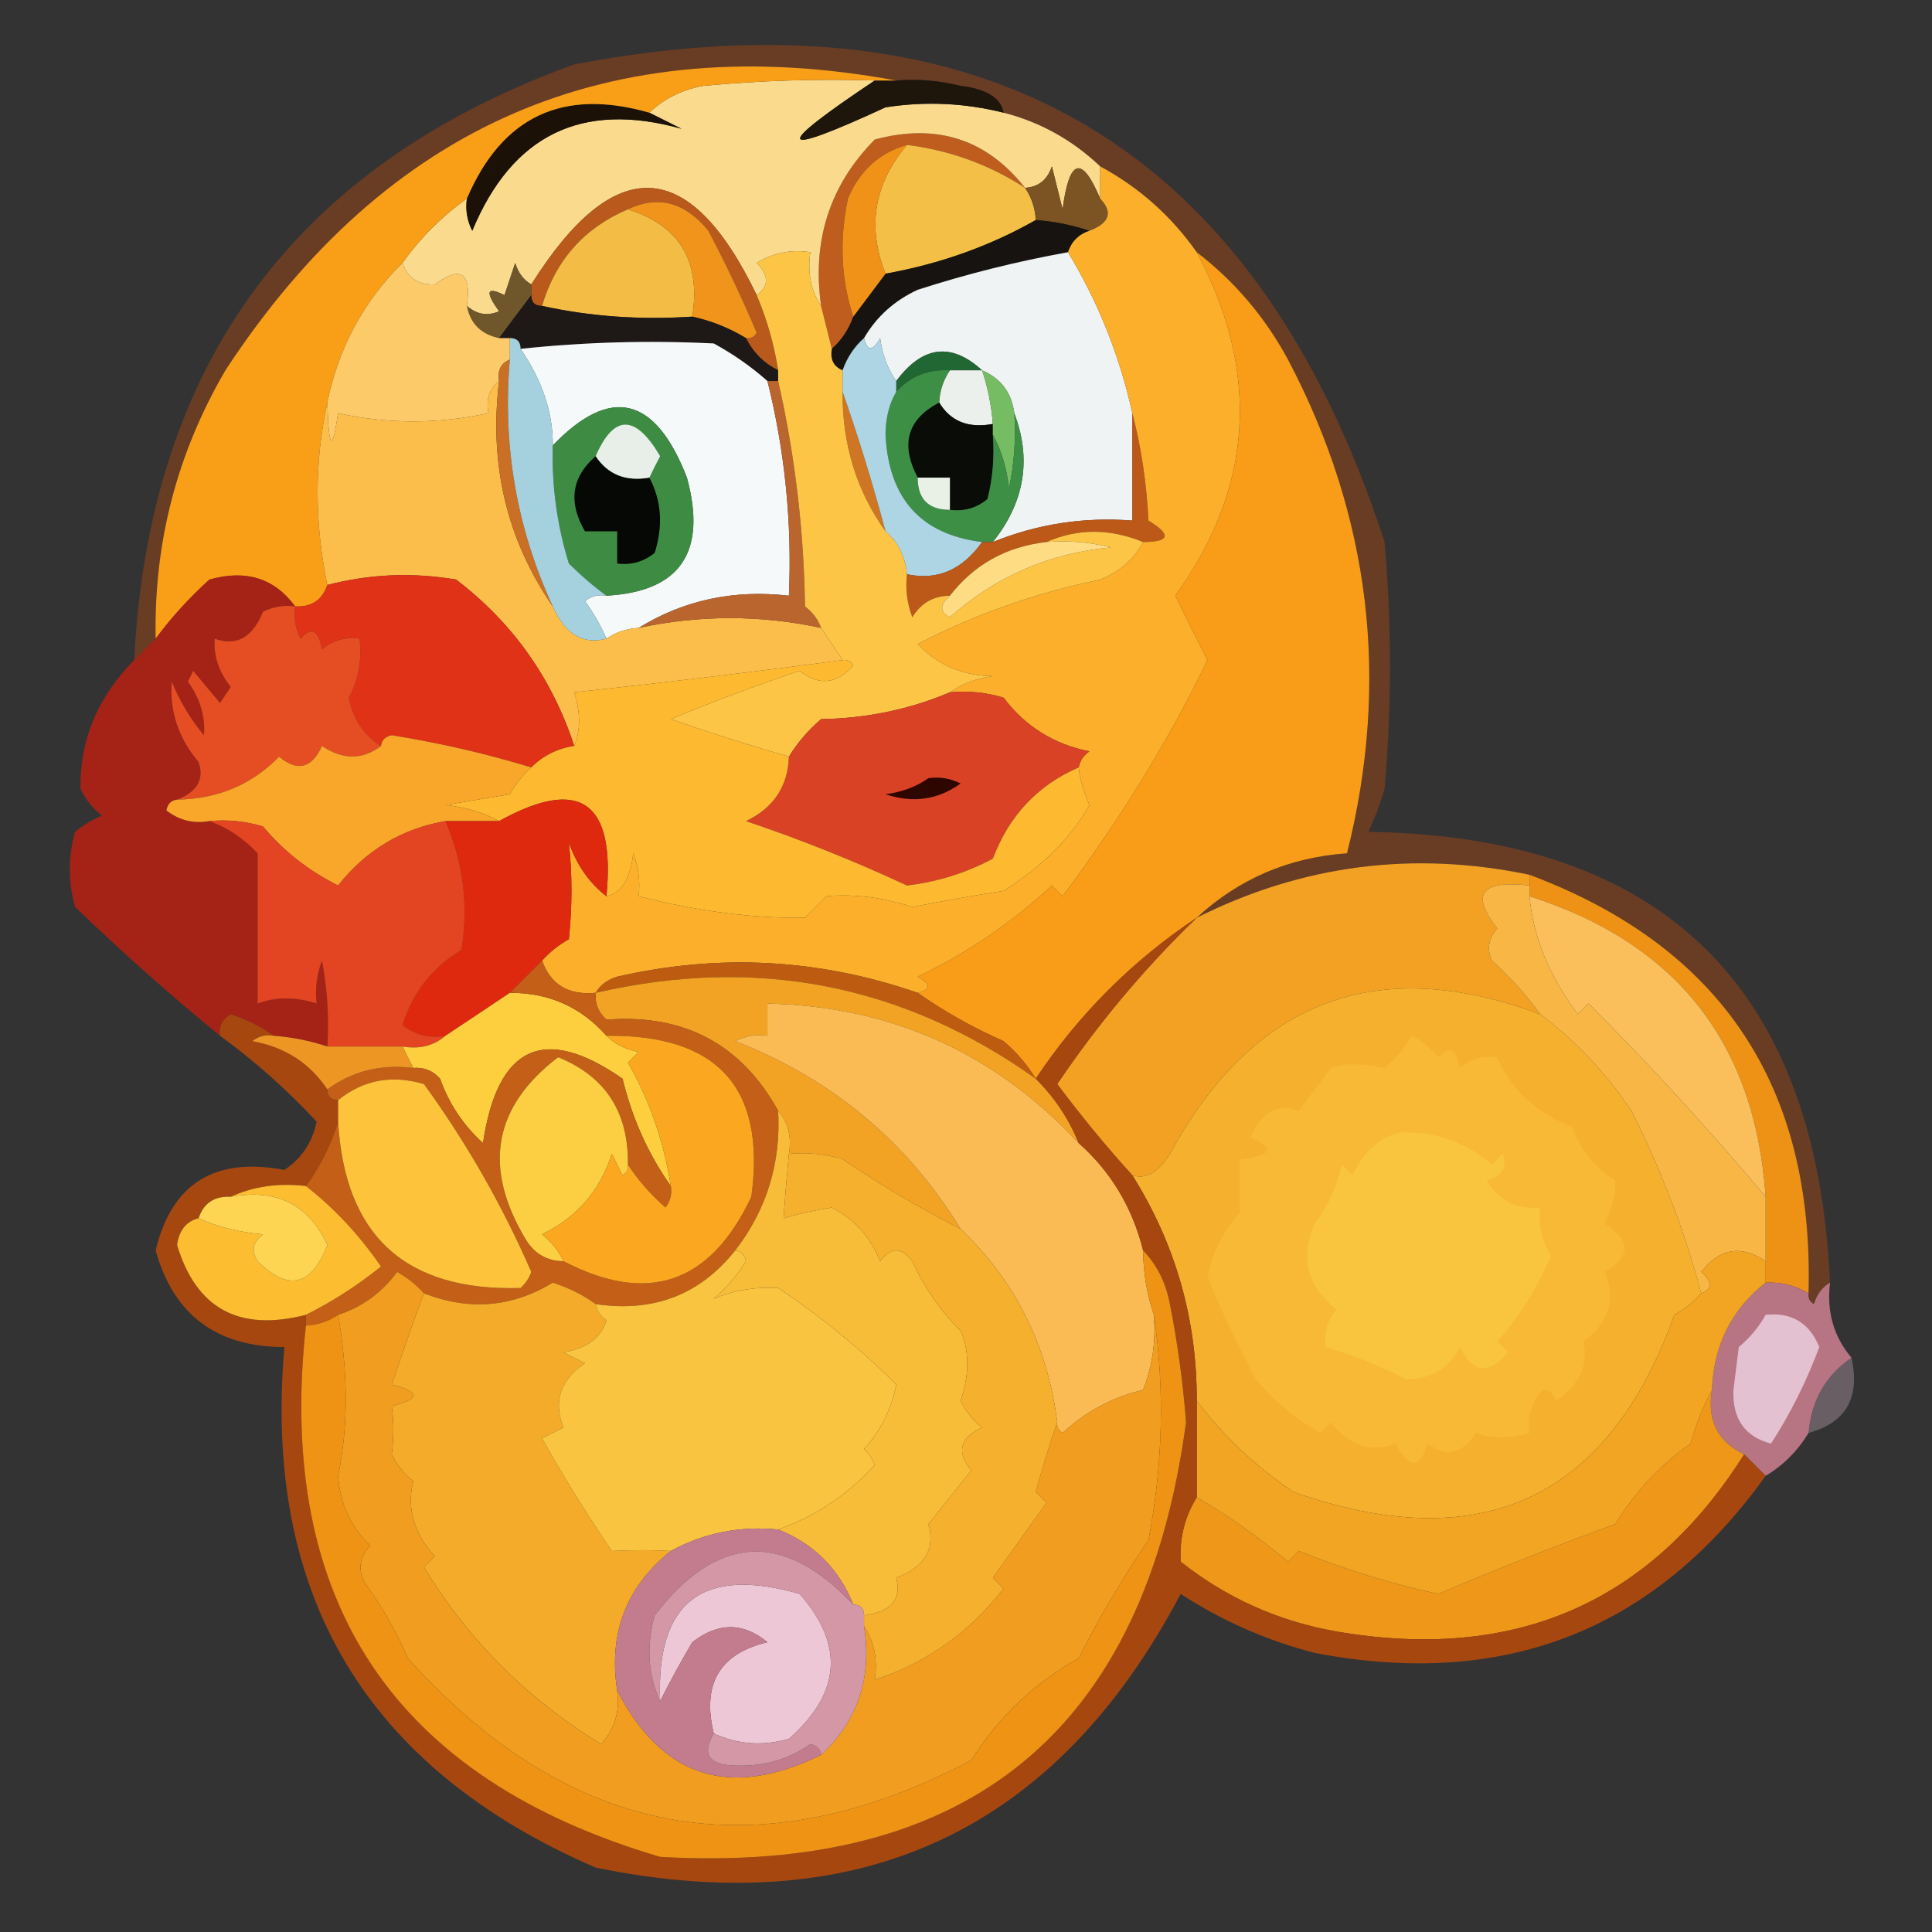
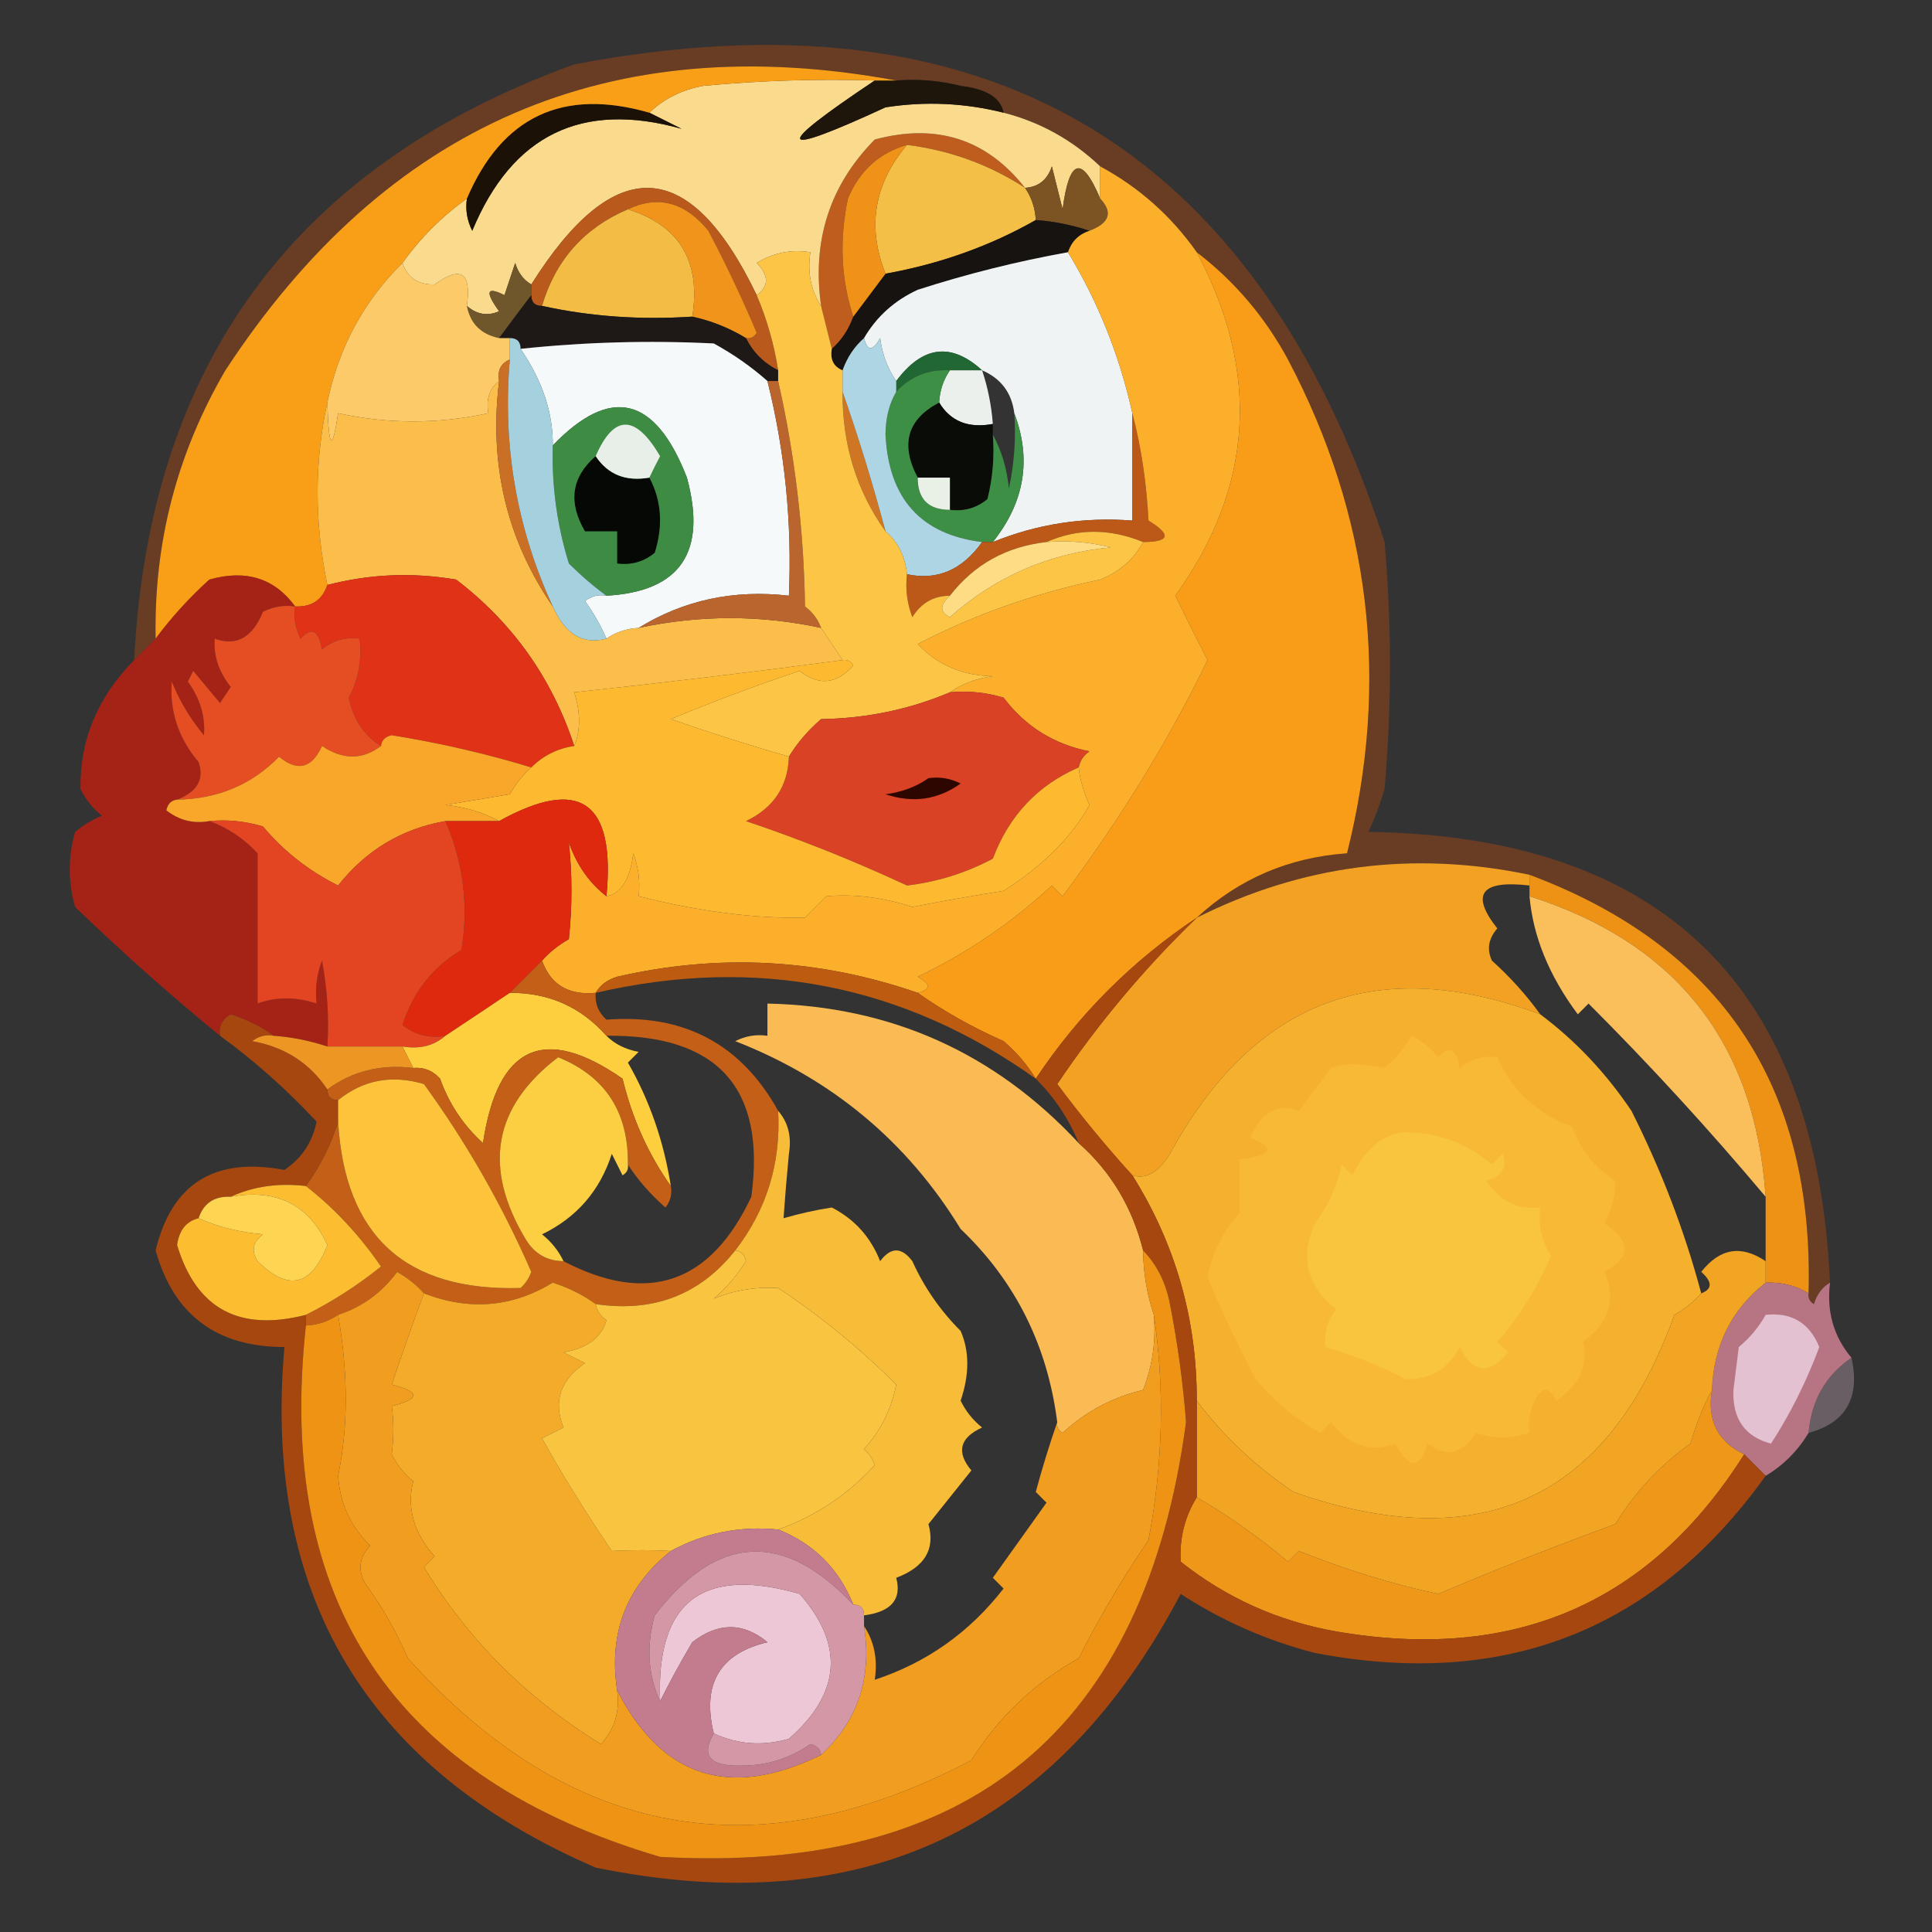
<svg xmlns="http://www.w3.org/2000/svg" version="1.1" width="180px" height="180px" style="shape-rendering:geometricPrecision; text-rendering:geometricPrecision; image-rendering:optimizeQuality; fill-rule:evenodd; clip-rule:evenodd">
  <rect width="100%" height="100%" fill="#333333" stroke="none" />
  <g>
    <path style="opacity:0.416" fill="#b44910" d="M 170.5,119.5 C 169.778,119.918 169.278,120.584 169,121.5C 168.601,121.272 168.435,120.938 168.5,120.5C 169.03,101.194 160.363,88.194 142.5,81.5C 131.662,79.237 121.328,80.571 111.5,85.5C 115.415,81.879 120.082,79.879 125.5,79.5C 129.527,63.445 127.694,48.111 120,33.5C 117.86,29.538 115.027,26.204 111.5,23.5C 109.12,20.119 106.12,17.453 102.5,15.5C 99.909,13.039 96.909,11.372 93.5,10.5C 93.252,9.124 91.919,8.29 89.5,8C 87.527,7.505 85.527,7.338 83.5,7.5C 56.85,2.572 36.016,11.572 21,34.5C 16.491,42.224 14.324,50.557 14.5,59.5C 13.833,60.167 13.167,60.833 12.5,61.5C 13.885,33.886 27.552,15.386 53.5,6C 91.827,-1.317 116.994,13.517 129,50.5C 129.667,58.167 129.667,65.833 129,73.5C 128.598,74.872 128.098,76.205 127.5,77.5C 154.922,77.921 169.256,91.921 170.5,119.5 Z" />
  </g>
  <g>
    <path style="opacity:1" fill="#be5d1d" d="M 95.5,17.5 C 92.162,15.334 88.495,14.001 84.5,13.5C 81.909,14.254 80.076,15.921 79,18.5C 78.19,22.358 78.357,26.024 79.5,29.5C 79.068,30.709 78.401,31.709 77.5,32.5C 77.167,31.167 76.833,29.833 76.5,28.5C 75.641,22.412 77.307,17.245 81.5,13C 87.25,11.453 91.916,12.953 95.5,17.5 Z" />
  </g>
  <g>
    <path style="opacity:1" fill="#fadb8e" d="M 81.5,7.5 C 71.904,13.905 72.237,14.739 82.5,10C 86.203,9.421 89.869,9.588 93.5,10.5C 96.909,11.372 99.909,13.039 102.5,15.5C 102.5,16.5 102.5,17.5 102.5,18.5C 100.79,14.432 99.623,14.765 99,19.5C 98.667,18.167 98.333,16.833 98,15.5C 97.583,16.756 96.75,17.423 95.5,17.5C 91.916,12.953 87.25,11.453 81.5,13C 77.307,17.245 75.641,22.412 76.5,28.5C 75.549,27.081 75.216,25.415 75.5,23.5C 73.712,23.215 72.045,23.548 70.5,24.5C 71.653,25.687 71.653,26.687 70.5,27.5C 64.258,14.522 57.258,14.189 49.5,26.5C 48.778,26.082 48.278,25.416 48,24.5C 47.667,25.5 47.333,26.5 47,27.5C 45.334,26.66 45.167,27.16 46.5,29C 45.423,29.47 44.423,29.303 43.5,28.5C 43.935,25.387 42.935,24.721 40.5,26.5C 38.962,26.547 37.962,25.88 37.5,24.5C 39.167,22.167 41.167,20.167 43.5,18.5C 43.35,19.552 43.517,20.552 44,21.5C 47.715,12.559 54.215,9.392 63.5,12C 62.473,11.487 61.473,10.987 60.5,10.5C 61.842,9.207 63.509,8.374 65.5,8C 70.823,7.501 76.156,7.334 81.5,7.5 Z" />
  </g>
  <g>
    <path style="opacity:1" fill="#1b1107" d="M 60.5,10.5 C 61.473,10.987 62.473,11.487 63.5,12C 54.215,9.392 47.715,12.559 44,21.5C 43.517,20.552 43.35,19.552 43.5,18.5C 46.773,10.85 52.44,8.183 60.5,10.5 Z" />
  </g>
  <g>
    <path style="opacity:0.999" fill="#1e150b" d="M 81.5,7.5 C 82.167,7.5 82.833,7.5 83.5,7.5C 85.527,7.338 87.527,7.505 89.5,8C 91.919,8.29 93.252,9.124 93.5,10.5C 89.869,9.588 86.203,9.421 82.5,10C 72.237,14.739 71.904,13.905 81.5,7.5 Z" />
  </g>
  <g>
    <path style="opacity:1" fill="#ba591c" d="M 70.5,27.5 C 71.455,29.746 72.122,32.079 72.5,34.5C 71.167,33.833 70.167,32.833 69.5,31.5C 69.938,31.565 70.272,31.399 70.5,31C 69.145,27.788 67.645,24.622 66,21.5C 63.817,18.83 61.317,18.163 58.5,19.5C 54.435,21.233 51.768,24.233 50.5,28.5C 49.833,28.5 49.5,28.167 49.5,27.5C 49.5,27.167 49.5,26.833 49.5,26.5C 57.258,14.189 64.258,14.522 70.5,27.5 Z" />
  </g>
  <g>
    <path style="opacity:1" fill="#f4bf46" d="M 84.5,13.5 C 88.495,14.001 92.162,15.334 95.5,17.5C 96.11,18.391 96.443,19.391 96.5,20.5C 92.246,22.921 87.579,24.588 82.5,25.5C 80.765,21.131 81.431,17.131 84.5,13.5 Z" />
  </g>
  <g>
    <path style="opacity:1" fill="#7c5322" d="M 102.5,18.5 C 103.715,19.779 103.382,20.779 101.5,21.5C 99.85,20.952 98.183,20.619 96.5,20.5C 96.443,19.391 96.11,18.391 95.5,17.5C 96.75,17.423 97.583,16.756 98,15.5C 98.333,16.833 98.667,18.167 99,19.5C 99.623,14.765 100.79,14.432 102.5,18.5 Z" />
  </g>
  <g>
    <path style="opacity:1" fill="#171310" d="M 96.5,20.5 C 98.183,20.619 99.85,20.952 101.5,21.5C 100.5,21.833 99.833,22.5 99.5,23.5C 94.772,24.349 90.105,25.515 85.5,27C 83.34,27.996 81.673,29.496 80.5,31.5C 79.599,32.291 78.932,33.291 78.5,34.5C 77.662,34.158 77.328,33.492 77.5,32.5C 78.401,31.709 79.068,30.709 79.5,29.5C 80.5,28.167 81.5,26.833 82.5,25.5C 87.579,24.588 92.246,22.921 96.5,20.5 Z" />
  </g>
  <g>
    <path style="opacity:1" fill="#f3bd45" d="M 58.5,19.5 C 63.31,21.006 65.31,24.34 64.5,29.5C 59.637,29.82 54.97,29.486 50.5,28.5C 51.768,24.233 54.435,21.233 58.5,19.5 Z" />
  </g>
  <g>
    <path style="opacity:1" fill="#f0941c" d="M 58.5,19.5 C 61.317,18.163 63.817,18.83 66,21.5C 67.645,24.622 69.145,27.788 70.5,31C 70.272,31.399 69.938,31.565 69.5,31.5C 67.951,30.559 66.284,29.892 64.5,29.5C 65.31,24.34 63.31,21.006 58.5,19.5 Z" />
  </g>
  <g>
    <path style="opacity:1" fill="#f0f3f4" d="M 99.5,23.5 C 102.307,28.123 104.307,33.123 105.5,38.5C 105.5,41.833 105.5,45.167 105.5,48.5C 100.969,48.15 96.636,48.817 92.5,50.5C 95.461,46.792 96.127,42.792 94.5,38.5C 94.262,36.596 93.262,35.262 91.5,34.5C 88.623,31.873 85.956,32.206 83.5,35.5C 82.71,34.392 82.21,33.058 82,31.5C 81.31,32.738 80.81,32.738 80.5,31.5C 81.673,29.496 83.34,27.996 85.5,27C 90.105,25.515 94.772,24.349 99.5,23.5 Z" />
  </g>
  <g>
    <path style="opacity:1" fill="#f19218" d="M 84.5,13.5 C 81.431,17.131 80.765,21.131 82.5,25.5C 81.5,26.833 80.5,28.167 79.5,29.5C 78.357,26.024 78.19,22.358 79,18.5C 80.076,15.921 81.909,14.254 84.5,13.5 Z" />
  </g>
  <g>
    <path style="opacity:1" fill="#70572b" d="M 49.5,26.5 C 49.5,26.833 49.5,27.167 49.5,27.5C 48.512,28.795 47.512,30.128 46.5,31.5C 44.81,31.144 43.81,30.144 43.5,28.5C 44.423,29.303 45.423,29.47 46.5,29C 45.167,27.16 45.334,26.66 47,27.5C 47.333,26.5 47.667,25.5 48,24.5C 48.278,25.416 48.778,26.082 49.5,26.5 Z" />
  </g>
  <g>
    <path style="opacity:1" fill="#f99e17" d="M 83.5,7.5 C 82.833,7.5 82.167,7.5 81.5,7.5C 76.156,7.334 70.823,7.501 65.5,8C 63.509,8.374 61.842,9.207 60.5,10.5C 52.44,8.183 46.773,10.85 43.5,18.5C 41.167,20.167 39.167,22.167 37.5,24.5C 33.879,28.071 31.546,32.404 30.5,37.5C 29.289,43.023 29.289,48.69 30.5,54.5C 30.027,55.906 29.027,56.573 27.5,56.5C 25.571,53.865 22.904,53.032 19.5,54C 17.598,55.73 15.931,57.563 14.5,59.5C 14.324,50.557 16.491,42.224 21,34.5C 36.016,11.572 56.85,2.572 83.5,7.5 Z" />
  </g>
  <g>
    <path style="opacity:1" fill="#1e1916" d="M 49.5,27.5 C 49.5,28.167 49.833,28.5 50.5,28.5C 54.97,29.486 59.637,29.82 64.5,29.5C 66.284,29.892 67.951,30.559 69.5,31.5C 70.167,32.833 71.167,33.833 72.5,34.5C 72.5,34.833 72.5,35.167 72.5,35.5C 72.167,35.5 71.833,35.5 71.5,35.5C 69.99,34.164 68.323,32.997 66.5,32C 60.496,31.7 54.496,31.866 48.5,32.5C 48.5,31.833 48.167,31.5 47.5,31.5C 47.167,31.5 46.833,31.5 46.5,31.5C 47.512,30.128 48.512,28.795 49.5,27.5 Z" />
  </g>
  <g>
    <path style="opacity:1" fill="#f6f9fa" d="M 71.5,35.5 C 73.132,42.044 73.799,48.711 73.5,55.5C 68.36,54.91 63.693,55.91 59.5,58.5C 58.391,58.557 57.391,58.89 56.5,59.5C 55.972,58.279 55.305,57.113 54.5,56C 55.094,55.536 55.761,55.369 56.5,55.5C 63.382,55.114 65.882,51.447 64,44.5C 61.051,36.899 56.884,35.899 51.5,41.5C 51.534,38.472 50.534,35.472 48.5,32.5C 54.496,31.866 60.496,31.7 66.5,32C 68.323,32.997 69.99,34.164 71.5,35.5 Z" />
  </g>
  <g>
    <path style="opacity:1" fill="#216733" d="M 91.5,34.5 C 90.5,34.5 89.5,34.5 88.5,34.5C 86.486,34.392 84.82,35.058 83.5,36.5C 83.5,36.167 83.5,35.833 83.5,35.5C 85.956,32.206 88.623,31.873 91.5,34.5 Z" />
  </g>
  <g>
    <path style="opacity:1" fill="#fdca6a" d="M 37.5,24.5 C 37.962,25.88 38.962,26.547 40.5,26.5C 42.935,24.721 43.935,25.387 43.5,28.5C 43.81,30.144 44.81,31.144 46.5,31.5C 46.833,31.5 47.167,31.5 47.5,31.5C 47.5,32.167 47.5,32.833 47.5,33.5C 46.662,33.842 46.328,34.508 46.5,35.5C 45.596,36.209 45.263,37.209 45.5,38.5C 40.807,39.513 36.14,39.513 31.5,38.5C 30.955,42.172 30.622,41.838 30.5,37.5C 31.546,32.404 33.879,28.071 37.5,24.5 Z" />
  </g>
  <g>
    <path style="opacity:1" fill="#ecf0ec" d="M 88.5,34.5 C 89.5,34.5 90.5,34.5 91.5,34.5C 92.038,36.117 92.371,37.784 92.5,39.5C 90.219,39.923 88.552,39.256 87.5,37.5C 87.557,36.391 87.89,35.391 88.5,34.5 Z" />
  </g>
  <g>
    <path style="opacity:1" fill="#0a0c08" d="M 87.5,37.5 C 88.552,39.256 90.219,39.923 92.5,39.5C 92.5,39.833 92.5,40.167 92.5,40.5C 92.662,42.527 92.496,44.527 92,46.5C 90.989,47.337 89.822,47.67 88.5,47.5C 88.5,46.5 88.5,45.5 88.5,44.5C 87.5,44.5 86.5,44.5 85.5,44.5C 83.856,41.397 84.523,39.063 87.5,37.5 Z" />
  </g>
  <g>
-     <path style="opacity:1" fill="#76bc62" d="M 91.5,34.5 C 93.262,35.262 94.262,36.596 94.5,38.5C 94.663,40.857 94.497,43.19 94,45.5C 93.802,43.618 93.302,41.952 92.5,40.5C 92.5,40.167 92.5,39.833 92.5,39.5C 92.371,37.784 92.038,36.117 91.5,34.5 Z" />
-   </g>
+     </g>
  <g>
    <path style="opacity:1" fill="#ce7624" d="M 78.5,36.5 C 79.969,40.687 81.302,45.02 82.5,49.5C 79.8,45.728 78.466,41.395 78.5,36.5 Z" />
  </g>
  <g>
    <path style="opacity:1" fill="#f99c17" d="M 111.5,23.5 C 115.027,26.204 117.86,29.538 120,33.5C 127.694,48.111 129.527,63.445 125.5,79.5C 120.082,79.879 115.415,81.879 111.5,85.5C 105.494,89.506 100.494,94.506 96.5,100.5C 95.71,99.206 94.71,98.039 93.5,97C 90.609,95.726 87.942,94.226 85.5,92.5C 86.738,92.19 86.738,91.69 85.5,91C 90.137,88.772 94.304,85.939 98,82.5C 98.333,82.833 98.667,83.167 99,83.5C 104.415,76.26 108.915,68.927 112.5,61.5C 111.46,59.477 110.46,57.477 109.5,55.5C 116.787,45.364 117.454,34.697 111.5,23.5 Z" />
  </g>
  <g>
    <path style="opacity:1" fill="#fcbe4b" d="M 46.5,35.5 C 45.548,43.273 47.215,50.273 51.5,56.5C 52.648,59.087 54.315,60.087 56.5,59.5C 57.391,58.89 58.391,58.557 59.5,58.5C 65.188,57.284 70.855,57.284 76.5,58.5C 77.167,59.5 77.833,60.5 78.5,61.5C 70.187,62.607 61.853,63.607 53.5,64.5C 54.096,66.398 54.096,68.065 53.5,69.5C 51.429,63.189 47.763,58.022 42.5,54C 38.446,53.306 34.446,53.473 30.5,54.5C 29.289,48.69 29.289,43.023 30.5,37.5C 30.622,41.838 30.955,42.172 31.5,38.5C 36.14,39.513 40.807,39.513 45.5,38.5C 45.263,37.209 45.596,36.209 46.5,35.5 Z" />
  </g>
  <g>
    <path style="opacity:1" fill="#3d8f45" d="M 88.5,34.5 C 87.89,35.391 87.557,36.391 87.5,37.5C 84.523,39.063 83.856,41.397 85.5,44.5C 85.5,46.5 86.5,47.5 88.5,47.5C 89.822,47.67 90.989,47.337 92,46.5C 92.496,44.527 92.662,42.527 92.5,40.5C 93.302,41.952 93.802,43.618 94,45.5C 94.497,43.19 94.663,40.857 94.5,38.5C 96.127,42.792 95.461,46.792 92.5,50.5C 92.167,50.5 91.833,50.5 91.5,50.5C 85.802,49.795 82.802,46.461 82.5,40.5C 82.511,38.955 82.844,37.622 83.5,36.5C 84.82,35.058 86.486,34.392 88.5,34.5 Z" />
  </g>
  <g>
    <path style="opacity:1" fill="#e9f1e7" d="M 85.5,44.5 C 86.5,44.5 87.5,44.5 88.5,44.5C 88.5,45.5 88.5,46.5 88.5,47.5C 86.5,47.5 85.5,46.5 85.5,44.5 Z" />
  </g>
  <g>
    <path style="opacity:1" fill="#c97026" d="M 47.5,33.5 C 46.807,41.539 48.14,49.205 51.5,56.5C 47.215,50.273 45.548,43.273 46.5,35.5C 46.328,34.508 46.662,33.842 47.5,33.5 Z" />
  </g>
  <g>
    <path style="opacity:1" fill="#add5e3" d="M 80.5,31.5 C 80.81,32.738 81.31,32.738 82,31.5C 82.21,33.058 82.71,34.392 83.5,35.5C 83.5,35.833 83.5,36.167 83.5,36.5C 82.844,37.622 82.511,38.955 82.5,40.5C 82.802,46.461 85.802,49.795 91.5,50.5C 89.646,53.106 87.312,54.106 84.5,53.5C 84.34,51.847 83.674,50.514 82.5,49.5C 81.302,45.02 79.969,40.687 78.5,36.5C 78.5,35.833 78.5,35.167 78.5,34.5C 78.932,33.291 79.599,32.291 80.5,31.5 Z" />
  </g>
  <g>
    <path style="opacity:1" fill="#bc5919" d="M 105.5,38.5 C 106.321,41.641 106.821,44.975 107,48.5C 109.168,49.822 109.001,50.489 106.5,50.5C 103.396,49.225 100.396,49.225 97.5,50.5C 93.759,50.924 90.759,52.59 88.5,55.5C 86.983,55.511 85.816,56.177 85,57.5C 84.51,56.207 84.343,54.873 84.5,53.5C 87.312,54.106 89.646,53.106 91.5,50.5C 91.833,50.5 92.167,50.5 92.5,50.5C 96.636,48.817 100.969,48.15 105.5,48.5C 105.5,45.167 105.5,41.833 105.5,38.5 Z" />
  </g>
  <g>
    <path style="opacity:1" fill="#3e8c44" d="M 56.5,55.5 C 55.312,54.636 54.145,53.636 53,52.5C 51.892,48.914 51.392,45.247 51.5,41.5C 56.884,35.899 61.051,36.899 64,44.5C 65.882,51.447 63.382,55.114 56.5,55.5 Z" />
  </g>
  <g>
    <path style="opacity:1" fill="#d6dcd5" d="M 54.5,49.5 C 55.5,49.5 56.5,49.5 57.5,49.5C 57.5,50.5 57.5,51.5 57.5,52.5C 57.5,51.5 57.5,50.5 57.5,49.5C 56.5,49.5 55.5,49.5 54.5,49.5 Z" />
  </g>
  <g>
    <path style="opacity:1" fill="#060805" d="M 55.5,42.5 C 56.635,44.213 58.302,44.88 60.5,44.5C 61.629,46.628 61.796,48.962 61,51.5C 59.989,52.337 58.822,52.67 57.5,52.5C 57.5,51.5 57.5,50.5 57.5,49.5C 56.5,49.5 55.5,49.5 54.5,49.5C 52.914,46.784 53.247,44.45 55.5,42.5 Z" />
  </g>
  <g>
    <path style="opacity:1" fill="#e8efe9" d="M 60.5,44.5 C 58.302,44.88 56.635,44.213 55.5,42.5C 57.198,38.585 59.198,38.585 61.5,42.5C 61.137,43.184 60.804,43.85 60.5,44.5 Z" />
  </g>
  <g>
    <path style="opacity:1" fill="#a5d0de" d="M 47.5,31.5 C 48.167,31.5 48.5,31.833 48.5,32.5C 50.534,35.472 51.534,38.472 51.5,41.5C 51.392,45.247 51.892,48.914 53,52.5C 54.145,53.636 55.312,54.636 56.5,55.5C 55.761,55.369 55.094,55.536 54.5,56C 55.305,57.113 55.972,58.279 56.5,59.5C 54.315,60.087 52.648,59.087 51.5,56.5C 48.14,49.205 46.807,41.539 47.5,33.5C 47.5,32.833 47.5,32.167 47.5,31.5 Z" />
  </g>
  <g>
    <path style="opacity:1" fill="#ba642e" d="M 71.5,35.5 C 71.833,35.5 72.167,35.5 72.5,35.5C 74.06,42.381 74.894,49.381 75,56.5C 75.717,57.044 76.217,57.711 76.5,58.5C 70.855,57.284 65.188,57.284 59.5,58.5C 63.693,55.91 68.36,54.91 73.5,55.5C 73.799,48.711 73.132,42.044 71.5,35.5 Z" />
  </g>
  <g>
    <path style="opacity:1" fill="#fbaf2b" d="M 102.5,15.5 C 106.12,17.453 109.12,20.119 111.5,23.5C 117.454,34.697 116.787,45.364 109.5,55.5C 110.46,57.477 111.46,59.477 112.5,61.5C 108.915,68.927 104.415,76.26 99,83.5C 98.667,83.167 98.333,82.833 98,82.5C 94.304,85.939 90.137,88.772 85.5,91C 86.738,91.69 86.738,92.19 85.5,92.5C 76.318,89.317 66.985,88.817 57.5,91C 56.584,91.278 55.917,91.778 55.5,92.5C 52.966,92.741 51.3,91.741 50.5,89.5C 51.172,88.733 52.005,88.066 53,87.5C 53.32,84.46 53.32,81.46 53,78.5C 53.736,80.596 54.903,82.263 56.5,83.5C 57.876,83.252 58.71,81.919 59,79.5C 59.49,80.793 59.657,82.127 59.5,83.5C 65.079,84.915 70.245,85.581 75,85.5C 75.667,84.833 76.333,84.167 77,83.5C 79.575,83.269 82.241,83.602 85,84.5C 87.824,83.946 90.657,83.446 93.5,83C 97.174,80.664 99.841,77.997 101.5,75C 100.92,73.665 100.587,72.499 100.5,71.5C 100.611,70.883 100.944,70.383 101.5,70C 98.193,69.347 95.527,67.68 93.5,65C 91.866,64.507 90.199,64.34 88.5,64.5C 89.609,63.71 90.942,63.21 92.5,63C 89.671,62.953 87.337,61.953 85.5,60C 90.803,57.249 96.469,55.249 102.5,54C 104.319,53.26 105.652,52.093 106.5,50.5C 109.001,50.489 109.168,49.822 107,48.5C 106.821,44.975 106.321,41.641 105.5,38.5C 104.307,33.123 102.307,28.123 99.5,23.5C 99.833,22.5 100.5,21.833 101.5,21.5C 103.382,20.779 103.715,19.779 102.5,18.5C 102.5,17.5 102.5,16.5 102.5,15.5 Z" />
  </g>
  <g>
    <path style="opacity:1" fill="#fcc545" d="M 76.5,28.5 C 76.833,29.833 77.167,31.167 77.5,32.5C 77.328,33.492 77.662,34.158 78.5,34.5C 78.5,35.167 78.5,35.833 78.5,36.5C 78.466,41.395 79.8,45.728 82.5,49.5C 83.674,50.514 84.34,51.847 84.5,53.5C 84.343,54.873 84.51,56.207 85,57.5C 85.816,56.177 86.983,55.511 88.5,55.5C 87.537,56.364 87.537,57.03 88.5,57.5C 92.759,53.706 97.759,51.539 103.5,51C 101.527,50.505 99.527,50.338 97.5,50.5C 100.396,49.225 103.396,49.225 106.5,50.5C 105.652,52.093 104.319,53.26 102.5,54C 96.469,55.249 90.803,57.249 85.5,60C 87.337,61.953 89.671,62.953 92.5,63C 90.942,63.21 89.609,63.71 88.5,64.5C 84.752,66.092 80.752,66.925 76.5,67C 75.29,68.039 74.29,69.206 73.5,70.5C 69.65,69.383 65.984,68.217 62.5,67C 66.292,65.414 70.292,63.914 74.5,62.5C 76.28,63.915 77.946,63.748 79.5,62C 79.272,61.601 78.938,61.435 78.5,61.5C 77.833,60.5 77.167,59.5 76.5,58.5C 76.217,57.711 75.717,57.044 75,56.5C 74.894,49.381 74.06,42.381 72.5,35.5C 72.5,35.167 72.5,34.833 72.5,34.5C 72.122,32.079 71.455,29.746 70.5,27.5C 71.653,26.687 71.653,25.687 70.5,24.5C 72.045,23.548 73.712,23.215 75.5,23.5C 75.216,25.415 75.549,27.081 76.5,28.5 Z" />
  </g>
  <g>
    <path style="opacity:1" fill="#fedc83" d="M 97.5,50.5 C 99.527,50.338 101.527,50.505 103.5,51C 97.759,51.539 92.759,53.706 88.5,57.5C 87.537,57.03 87.537,56.364 88.5,55.5C 90.759,52.59 93.759,50.924 97.5,50.5 Z" />
  </g>
  <g>
    <path style="opacity:1" fill="#e03216" d="M 53.5,69.5 C 51.938,69.733 50.605,70.4 49.5,71.5C 45.346,70.23 41.013,69.23 36.5,68.5C 35.893,68.624 35.56,68.957 35.5,69.5C 33.915,68.526 32.915,67.026 32.5,65C 33.406,63.3 33.739,61.467 33.5,59.5C 32.178,59.33 31.011,59.663 30,60.5C 29.683,58.699 29.016,58.366 28,59.5C 27.517,58.552 27.351,57.552 27.5,56.5C 29.027,56.573 30.027,55.906 30.5,54.5C 34.446,53.473 38.446,53.306 42.5,54C 47.763,58.022 51.429,63.189 53.5,69.5 Z" />
  </g>
  <g>
    <path style="opacity:0.677" fill="#db1d09" d="M 27.5,56.5 C 26.448,56.35 25.448,56.517 24.5,57C 23.521,59.403 22.021,60.236 20,59.5C 19.885,61.107 20.385,62.607 21.5,64C 21.167,64.5 20.833,65 20.5,65.5C 19.667,64.5 18.833,63.5 18,62.5C 17.833,62.833 17.667,63.167 17.5,63.5C 18.64,65.078 19.14,66.745 19,68.5C 17.748,66.999 16.748,65.332 16,63.5C 15.79,66.269 16.623,68.769 18.5,71C 19.049,72.596 18.382,73.763 16.5,74.5C 15.957,74.56 15.624,74.893 15.5,75.5C 16.689,76.429 18.022,76.762 19.5,76.5C 21.19,77.103 22.69,78.103 24,79.5C 24,84.167 24,88.833 24,93.5C 25.707,92.862 27.54,92.862 29.5,93.5C 29.343,92.127 29.51,90.793 30,89.5C 30.497,92.146 30.664,94.813 30.5,97.5C 28.883,96.962 27.216,96.629 25.5,96.5C 24.359,95.661 23.026,94.994 21.5,94.5C 20.703,94.957 20.369,95.624 20.5,96.5C 15.897,92.737 11.397,88.737 7,84.5C 6.333,82.167 6.333,79.833 7,77.5C 7.75,76.874 8.584,76.374 9.5,76C 8.643,75.311 7.977,74.478 7.5,73.5C 7.429,68.951 9.096,64.951 12.5,61.5C 13.167,60.833 13.833,60.167 14.5,59.5C 15.931,57.563 17.598,55.73 19.5,54C 22.904,53.032 25.571,53.865 27.5,56.5 Z" />
  </g>
  <g>
    <path style="opacity:1" fill="#e54e23" d="M 27.5,56.5 C 27.351,57.552 27.517,58.552 28,59.5C 29.016,58.366 29.683,58.699 30,60.5C 31.011,59.663 32.178,59.33 33.5,59.5C 33.739,61.467 33.406,63.3 32.5,65C 32.915,67.026 33.915,68.526 35.5,69.5C 33.777,70.807 31.944,70.807 30,69.5C 29.047,71.592 27.714,71.925 26,70.5C 23.462,73.106 20.295,74.439 16.5,74.5C 18.382,73.763 19.049,72.596 18.5,71C 16.623,68.769 15.79,66.269 16,63.5C 16.748,65.332 17.748,66.999 19,68.5C 19.14,66.745 18.64,65.078 17.5,63.5C 17.667,63.167 17.833,62.833 18,62.5C 18.833,63.5 19.667,64.5 20.5,65.5C 20.833,65 21.167,64.5 21.5,64C 20.385,62.607 19.885,61.107 20,59.5C 22.021,60.236 23.521,59.403 24.5,57C 25.448,56.517 26.448,56.35 27.5,56.5 Z" />
  </g>
  <g>
    <path style="opacity:1" fill="#d94224" d="M 88.5,64.5 C 90.199,64.34 91.866,64.507 93.5,65C 95.527,67.68 98.193,69.347 101.5,70C 100.944,70.383 100.611,70.883 100.5,71.5C 96.681,73.155 94.014,75.989 92.5,80C 89.991,81.337 87.324,82.17 84.5,82.5C 79.613,80.223 74.613,78.223 69.5,76.5C 72.072,75.272 73.405,73.272 73.5,70.5C 74.29,69.206 75.29,68.039 76.5,67C 80.752,66.925 84.752,66.092 88.5,64.5 Z" />
  </g>
  <g>
    <path style="opacity:1" fill="#fdb92f" d="M 78.5,61.5 C 78.938,61.435 79.272,61.601 79.5,62C 77.946,63.748 76.28,63.915 74.5,62.5C 70.292,63.914 66.292,65.414 62.5,67C 65.984,68.217 69.65,69.383 73.5,70.5C 73.405,73.272 72.072,75.272 69.5,76.5C 74.613,78.223 79.613,80.223 84.5,82.5C 87.324,82.17 89.991,81.337 92.5,80C 94.014,75.989 96.681,73.155 100.5,71.5C 100.587,72.499 100.92,73.665 101.5,75C 99.841,77.997 97.174,80.664 93.5,83C 90.657,83.446 87.824,83.946 85,84.5C 82.241,83.602 79.575,83.269 77,83.5C 76.333,84.167 75.667,84.833 75,85.5C 70.245,85.581 65.079,84.915 59.5,83.5C 59.657,82.127 59.49,80.793 59,79.5C 58.71,81.919 57.876,83.252 56.5,83.5C 57.356,74.661 54.023,72.328 46.5,76.5C 45.048,75.698 43.382,75.198 41.5,75C 43.5,74.667 45.5,74.333 47.5,74C 48.066,73.005 48.733,72.172 49.5,71.5C 50.605,70.4 51.938,69.733 53.5,69.5C 54.096,68.065 54.096,66.398 53.5,64.5C 61.853,63.607 70.187,62.607 78.5,61.5 Z" />
  </g>
  <g>
    <path style="opacity:1" fill="#f9a72a" d="M 49.5,71.5 C 48.733,72.172 48.066,73.005 47.5,74C 45.5,74.333 43.5,74.667 41.5,75C 43.382,75.198 45.048,75.698 46.5,76.5C 44.833,76.5 43.167,76.5 41.5,76.5C 37.447,77.204 34.113,79.204 31.5,82.5C 28.764,81.138 26.431,79.304 24.5,77C 22.866,76.507 21.199,76.34 19.5,76.5C 18.022,76.762 16.689,76.429 15.5,75.5C 15.624,74.893 15.957,74.56 16.5,74.5C 20.295,74.439 23.462,73.106 26,70.5C 27.714,71.925 29.047,71.592 30,69.5C 31.944,70.807 33.777,70.807 35.5,69.5C 35.56,68.957 35.893,68.624 36.5,68.5C 41.013,69.23 45.346,70.23 49.5,71.5 Z" />
  </g>
  <g>
    <path style="opacity:1" fill="#2d0600" d="M 86.5,72.5 C 87.552,72.35 88.552,72.517 89.5,73C 87.386,74.518 85.053,74.851 82.5,74C 84.058,73.79 85.391,73.29 86.5,72.5 Z" />
  </g>
  <g>
    <path style="opacity:1" fill="#df290f" d="M 56.5,83.5 C 54.903,82.263 53.736,80.596 53,78.5C 53.32,81.46 53.32,84.46 53,87.5C 52.005,88.066 51.172,88.733 50.5,89.5C 49.5,90.5 48.5,91.5 47.5,92.5C 45.537,93.82 43.537,95.153 41.5,96.5C 40.022,96.762 38.689,96.429 37.5,95.5C 38.472,92.446 40.306,90.113 43,88.5C 43.667,84.339 43.167,80.339 41.5,76.5C 43.167,76.5 44.833,76.5 46.5,76.5C 54.023,72.328 57.356,74.661 56.5,83.5 Z" />
  </g>
  <g>
    <path style="opacity:1" fill="#e34522" d="M 19.5,76.5 C 21.199,76.34 22.866,76.507 24.5,77C 26.431,79.304 28.764,81.138 31.5,82.5C 34.113,79.204 37.447,77.204 41.5,76.5C 43.167,80.339 43.667,84.339 43,88.5C 40.306,90.113 38.472,92.446 37.5,95.5C 38.689,96.429 40.022,96.762 41.5,96.5C 40.432,97.434 39.099,97.768 37.5,97.5C 35.167,97.5 32.833,97.5 30.5,97.5C 30.664,94.813 30.497,92.146 30,89.5C 29.51,90.793 29.343,92.127 29.5,93.5C 27.54,92.862 25.707,92.862 24,93.5C 24,88.833 24,84.167 24,79.5C 22.69,78.103 21.19,77.103 19.5,76.5 Z" />
  </g>
  <g>
    <path style="opacity:1" fill="#ee9216" d="M 142.5,81.5 C 160.363,88.194 169.03,101.194 168.5,120.5C 167.292,119.766 165.959,119.433 164.5,119.5C 164.5,118.833 164.5,118.167 164.5,117.5C 164.5,115.5 164.5,113.5 164.5,111.5C 163.529,97.193 156.196,87.86 142.5,83.5C 142.5,83.167 142.5,82.833 142.5,82.5C 142.5,82.167 142.5,81.833 142.5,81.5 Z" />
  </g>
  <g>
    <path style="opacity:1" fill="#f2a123" d="M 142.5,81.5 C 142.5,81.833 142.5,82.167 142.5,82.5C 137.977,81.977 136.977,83.31 139.5,86.5C 138.674,87.451 138.508,88.451 139,89.5C 140.707,91.037 142.207,92.704 143.5,94.5C 128.317,88.835 116.817,93.168 109,107.5C 107.917,109.241 106.75,109.907 105.5,109.5C 103.066,106.829 100.733,103.996 98.5,101C 102.292,95.375 106.625,90.208 111.5,85.5C 121.328,80.571 131.662,79.237 142.5,81.5 Z" />
  </g>
  <g>
    <path style="opacity:1" fill="#bd5c11" d="M 85.5,92.5 C 87.942,94.226 90.609,95.726 93.5,97C 94.71,98.039 95.71,99.206 96.5,100.5C 84.153,91.706 70.486,89.04 55.5,92.5C 55.917,91.778 56.584,91.278 57.5,91C 66.985,88.817 76.318,89.317 85.5,92.5 Z" />
  </g>
  <g>
    <path style="opacity:1" fill="#f5b02d" d="M 143.5,94.5 C 146.783,96.953 149.616,99.953 152,103.5C 154.803,109.075 156.97,114.741 158.5,120.5C 157.828,121.267 156.995,121.934 156,122.5C 149.844,139.657 138.011,145.157 120.5,139C 116.948,136.592 113.948,133.759 111.5,130.5C 111.518,122.903 109.518,115.903 105.5,109.5C 106.75,109.907 107.917,109.241 109,107.5C 116.817,93.168 128.317,88.835 143.5,94.5 Z" />
  </g>
  <g>
    <path style="opacity:1" fill="#fdce3d" d="M 47.5,92.5 C 51.129,92.483 54.129,93.816 56.5,96.5C 57.263,97.268 58.263,97.768 59.5,98C 59.167,98.333 58.833,98.667 58.5,99C 60.513,102.504 61.846,106.337 62.5,110.5C 60.411,107.563 58.911,104.23 58,100.5C 50.689,95.42 46.355,97.42 45,106.5C 43.171,104.844 41.837,102.844 41,100.5C 40.329,99.748 39.496,99.414 38.5,99.5C 38.167,98.833 37.833,98.167 37.5,97.5C 39.099,97.768 40.432,97.434 41.5,96.5C 43.537,95.153 45.537,93.82 47.5,92.5 Z" />
  </g>
  <g>
    <path style="opacity:1" fill="#f7b936" d="M 131.5,96.5 C 132.458,96.953 133.292,97.62 134,98.5C 135.016,97.366 135.683,97.699 136,99.5C 137.011,98.663 138.178,98.33 139.5,98.5C 140.812,101.536 143.146,103.702 146.5,105C 147.255,107.133 148.588,108.8 150.5,110C 150.539,111.245 150.205,112.578 149.5,114C 151.984,115.606 151.984,117.106 149.5,118.5C 150.604,121.067 149.937,123.233 147.5,125C 148.03,127.136 147.197,128.97 145,130.5C 144.333,129.167 143.667,129.167 143,130.5C 142.517,131.448 142.351,132.448 142.5,133.5C 140.669,134.052 139.003,134.052 137.5,133.5C 136.251,135.475 134.751,135.809 133,134.5C 132.309,136.891 131.309,136.891 130,134.5C 127.684,135.367 125.684,134.701 124,132.5C 123.667,132.833 123.333,133.167 123,133.5C 120.708,132.21 118.708,130.543 117,128.5C 115.187,125.06 113.687,121.893 112.5,119C 112.955,116.688 113.955,114.688 115.5,113C 115.5,111.333 115.5,109.667 115.5,108C 118.544,107.641 118.878,106.974 116.5,106C 117.479,103.597 118.979,102.764 121,103.5C 122,102.167 123,100.833 124,99.5C 125.104,99.051 126.771,99.051 129,99.5C 130.045,98.627 130.878,97.627 131.5,96.5 Z" />
  </g>
  <g>
    <path style="opacity:1" fill="#fabe5a" d="M 142.5,83.5 C 156.196,87.86 163.529,97.193 164.5,111.5C 159.21,105.208 153.71,99.208 148,93.5C 147.667,93.833 147.333,94.167 147,94.5C 144.329,90.921 142.829,87.254 142.5,83.5 Z" />
  </g>
  <g>
-     <path style="opacity:1" fill="#f8b745" d="M 142.5,82.5 C 142.5,82.833 142.5,83.167 142.5,83.5C 142.829,87.254 144.329,90.921 147,94.5C 147.333,94.167 147.667,93.833 148,93.5C 153.71,99.208 159.21,105.208 164.5,111.5C 164.5,113.5 164.5,115.5 164.5,117.5C 162.227,115.961 160.227,116.294 158.5,118.5C 159.55,119.429 159.55,120.095 158.5,120.5C 156.97,114.741 154.803,109.075 152,103.5C 149.616,99.953 146.783,96.953 143.5,94.5C 142.207,92.704 140.707,91.037 139,89.5C 138.508,88.451 138.674,87.451 139.5,86.5C 136.977,83.31 137.977,81.977 142.5,82.5 Z" />
-   </g>
-   <g>
-     <path style="opacity:1" fill="#f2a324" d="M 96.5,100.5 C 98.252,102.246 99.585,104.246 100.5,106.5C 92.671,98.086 83.004,93.752 71.5,93.5C 71.5,94.5 71.5,95.5 71.5,96.5C 70.448,96.35 69.448,96.517 68.5,97C 77.513,100.521 84.513,106.354 89.5,114.5C 85.737,112.587 82.071,110.421 78.5,108C 76.866,107.506 75.199,107.34 73.5,107.5C 73.768,105.901 73.434,104.568 72.5,103.5C 69.059,97.278 63.726,94.444 56.5,95C 55.748,94.329 55.414,93.496 55.5,92.5C 70.486,89.04 84.153,91.706 96.5,100.5 Z" />
-   </g>
+     </g>
+   <g>
+     </g>
  <g>
    <path style="opacity:1" fill="#fabb54" d="M 100.5,106.5 C 103.502,109.161 105.502,112.495 106.5,116.5C 106.517,118.565 106.85,120.565 107.5,122.5C 107.708,124.92 107.374,127.253 106.5,129.5C 103.64,130.18 101.14,131.513 99,133.5C 98.601,133.272 98.435,132.938 98.5,132.5C 97.594,125.355 94.594,119.355 89.5,114.5C 84.513,106.354 77.513,100.521 68.5,97C 69.448,96.517 70.448,96.35 71.5,96.5C 71.5,95.5 71.5,94.5 71.5,93.5C 83.004,93.752 92.671,98.086 100.5,106.5 Z" />
  </g>
  <g>
    <path style="opacity:1" fill="#f9c53f" d="M 130.5,105.5 C 133.747,105.415 136.581,106.415 139,108.5C 139.333,108.167 139.667,107.833 140,107.5C 140.456,108.744 139.956,109.577 138.5,110C 139.653,111.883 141.319,112.716 143.5,112.5C 143.286,114.144 143.62,115.644 144.5,117C 143.266,119.924 141.599,122.591 139.5,125C 139.833,125.333 140.167,125.667 140.5,126C 138.729,128.113 137.229,127.947 136,125.5C 134.972,127.516 133.305,128.516 131,128.5C 128.59,127.252 126.09,126.252 123.5,125.5C 123.33,124.178 123.663,123.011 124.5,122C 121.762,119.796 121.095,117.129 122.5,114C 123.742,112.349 124.576,110.515 125,108.5C 125.333,108.833 125.667,109.167 126,109.5C 127.115,107.215 128.615,105.882 130.5,105.5 Z" />
  </g>
  <g>
    <path style="opacity:1" fill="#c45f17" d="M 50.5,89.5 C 51.3,91.741 52.966,92.741 55.5,92.5C 55.414,93.496 55.748,94.329 56.5,95C 63.726,94.444 69.059,97.278 72.5,103.5C 72.763,108.375 71.43,112.708 68.5,116.5C 65.215,120.634 60.882,122.301 55.5,121.5C 54.359,120.661 53.026,119.994 51.5,119.5C 47.722,121.803 43.722,122.137 39.5,120.5C 38.828,119.733 37.995,119.066 37,118.5C 35.568,120.439 33.735,121.772 31.5,122.5C 30.609,123.11 29.609,123.443 28.5,123.5C 28.5,123.167 28.5,122.833 28.5,122.5C 30.942,121.281 33.276,119.781 35.5,118C 33.482,115.066 31.148,112.566 28.5,110.5C 29.842,108.639 30.842,106.639 31.5,104.5C 32.12,115.151 37.787,120.317 48.5,120C 48.957,119.586 49.291,119.086 49.5,118.5C 46.799,112.301 43.466,106.467 39.5,101C 36.502,100.109 33.836,100.609 31.5,102.5C 30.833,102.5 30.5,102.167 30.5,101.5C 32.8,99.798 35.467,99.132 38.5,99.5C 39.496,99.414 40.329,99.748 41,100.5C 41.837,102.844 43.171,104.844 45,106.5C 46.355,97.42 50.689,95.42 58,100.5C 58.911,104.23 60.411,107.563 62.5,110.5C 62.631,111.239 62.464,111.906 62,112.5C 60.595,111.269 59.429,109.936 58.5,108.5C 58.566,103.615 56.4,100.281 52,98.5C 45.951,103.117 44.951,108.784 49,115.5C 49.816,116.823 50.983,117.489 52.5,117.5C 60.351,121.599 66.184,119.599 70,111.5C 71.381,101.375 66.881,96.375 56.5,96.5C 54.129,93.816 51.129,92.483 47.5,92.5C 48.5,91.5 49.5,90.5 50.5,89.5 Z" />
  </g>
  <g>
    <path style="opacity:0.298" fill="#e5c4d3" d="M 172.5,126.5 C 173.32,130.222 171.987,132.555 168.5,133.5C 168.772,130.456 170.105,128.123 172.5,126.5 Z" />
  </g>
  <g>
    <path style="opacity:1" fill="#b77483" d="M 164.5,119.5 C 165.959,119.433 167.292,119.766 168.5,120.5C 168.435,120.938 168.601,121.272 169,121.5C 169.278,120.584 169.778,119.918 170.5,119.5C 170.166,122.188 170.832,124.521 172.5,126.5C 170.105,128.123 168.772,130.456 168.5,133.5C 167.473,135.194 166.139,136.527 164.5,137.5C 163.833,136.833 163.167,136.167 162.5,135.5C 160.025,134.313 159.025,132.313 159.5,129.5C 159.659,125.326 161.325,121.992 164.5,119.5 Z" />
  </g>
  <g>
    <path style="opacity:1" fill="#e4c1d0" d="M 164.5,122.5 C 166.912,122.244 168.579,123.244 169.5,125.5C 168.305,128.709 166.805,131.709 165,134.5C 162.559,133.85 161.392,132.183 161.5,129.5C 161.667,128.167 161.833,126.833 162,125.5C 163.045,124.627 163.878,123.627 164.5,122.5 Z" />
  </g>
  <g>
    <path style="opacity:1" fill="#ef9718" d="M 159.5,129.5 C 159.025,132.313 160.025,134.313 162.5,135.5C 153.752,149.362 141.085,154.862 124.5,152C 119.098,151.048 114.265,148.882 110,145.5C 109.879,143.316 110.379,141.316 111.5,139.5C 114.364,141.156 117.198,143.156 120,145.5C 120.333,145.167 120.667,144.833 121,144.5C 125.414,146.264 129.747,147.597 134,148.5C 139.459,146.186 144.959,144.019 150.5,142C 152.311,139.022 154.644,136.522 157.5,134.5C 158.028,132.664 158.694,130.997 159.5,129.5 Z" />
  </g>
  <g>
    <path style="opacity:1" fill="#f2a423" d="M 164.5,117.5 C 164.5,118.167 164.5,118.833 164.5,119.5C 161.325,121.992 159.659,125.326 159.5,129.5C 158.694,130.997 158.028,132.664 157.5,134.5C 154.644,136.522 152.311,139.022 150.5,142C 144.959,144.019 139.459,146.186 134,148.5C 129.747,147.597 125.414,146.264 121,144.5C 120.667,144.833 120.333,145.167 120,145.5C 117.198,143.156 114.364,141.156 111.5,139.5C 111.5,136.5 111.5,133.5 111.5,130.5C 113.948,133.759 116.948,136.592 120.5,139C 138.011,145.157 149.844,139.657 156,122.5C 156.995,121.934 157.828,121.267 158.5,120.5C 159.55,120.095 159.55,119.429 158.5,118.5C 160.227,116.294 162.227,115.961 164.5,117.5 Z" />
  </g>
  <g>
    <path style="opacity:0.957" fill="#ac480f" d="M 111.5,85.5 C 106.625,90.208 102.292,95.375 98.5,101C 100.733,103.996 103.066,106.829 105.5,109.5C 109.518,115.903 111.518,122.903 111.5,130.5C 111.5,133.5 111.5,136.5 111.5,139.5C 110.379,141.316 109.879,143.316 110,145.5C 114.265,148.882 119.098,151.048 124.5,152C 141.085,154.862 153.752,149.362 162.5,135.5C 163.167,136.167 163.833,136.833 164.5,137.5C 154.196,151.888 140.196,157.388 122.5,154C 118.025,152.845 113.858,151.012 110,148.5C 98.373,170.56 80.206,179.06 55.5,174C 34.135,164.762 24.468,148.596 26.5,125.5C 20.174,125.498 16.174,122.498 14.5,116.5C 15.995,110.27 19.995,107.77 26.5,109C 28.099,107.934 29.099,106.434 29.5,104.5C 26.696,101.488 23.696,98.822 20.5,96.5C 20.369,95.624 20.703,94.957 21.5,94.5C 23.026,94.994 24.359,95.661 25.5,96.5C 24.761,96.369 24.094,96.536 23.5,97C 26.527,97.545 28.86,99.045 30.5,101.5C 30.5,102.167 30.833,102.5 31.5,102.5C 31.5,103.167 31.5,103.833 31.5,104.5C 30.842,106.639 29.842,108.639 28.5,110.5C 25.941,110.198 23.607,110.532 21.5,111.5C 19.973,111.427 18.973,112.094 18.5,113.5C 17.351,113.791 16.684,114.624 16.5,116C 18.281,121.93 22.281,124.096 28.5,122.5C 28.5,122.833 28.5,123.167 28.5,123.5C 25.686,149.189 36.686,165.689 61.5,173C 90.34,174.662 106.673,161.162 110.5,132.5C 110.217,128.804 109.717,125.137 109,121.5C 108.626,119.509 107.793,117.842 106.5,116.5C 105.502,112.495 103.502,109.161 100.5,106.5C 99.585,104.246 98.252,102.246 96.5,100.5C 100.494,94.506 105.494,89.506 111.5,85.5 Z" />
  </g>
  <g>
    <path style="opacity:1" fill="#f4ab29" d="M 55.5,121.5 C 55.611,122.117 55.944,122.617 56.5,123C 56.048,124.612 54.715,125.612 52.5,126C 53.167,126.333 53.833,126.667 54.5,127C 52.192,128.588 51.525,130.588 52.5,133C 51.833,133.333 51.167,133.667 50.5,134C 52.307,137.266 54.474,140.766 57,144.5C 58.951,144.402 60.785,144.402 62.5,144.5C 58.344,147.82 56.678,152.154 57.5,157.5C 57.769,159.429 57.269,161.095 56,162.5C 49.09,158.257 43.59,152.757 39.5,146C 39.833,145.667 40.167,145.333 40.5,145C 38.545,142.832 37.879,140.498 38.5,138C 37.643,137.311 36.977,136.478 36.5,135.5C 36.694,133.93 36.694,132.43 36.5,131C 39.167,130.333 39.167,129.667 36.5,129C 37.586,125.773 38.586,122.939 39.5,120.5C 43.722,122.137 47.722,121.803 51.5,119.5C 53.026,119.994 54.359,120.661 55.5,121.5 Z" />
  </g>
  <g>
    <path style="opacity:1" fill="#f9c43f" d="M 68.5,116.5 C 69.043,116.56 69.376,116.893 69.5,117.5C 68.687,118.814 67.687,119.981 66.5,121C 68.345,120.217 70.345,119.884 72.5,120C 76.482,122.652 80.149,125.652 83.5,129C 83.045,131.312 82.045,133.312 80.5,135C 80.957,135.414 81.291,135.914 81.5,136.5C 78.987,139.255 75.987,141.255 72.5,142.5C 68.915,142.152 65.582,142.819 62.5,144.5C 60.785,144.402 58.951,144.402 57,144.5C 54.474,140.766 52.307,137.266 50.5,134C 51.167,133.667 51.833,133.333 52.5,133C 51.525,130.588 52.192,128.588 54.5,127C 53.833,126.667 53.167,126.333 52.5,126C 54.715,125.612 56.048,124.612 56.5,123C 55.944,122.617 55.611,122.117 55.5,121.5C 60.882,122.301 65.215,120.634 68.5,116.5 Z" />
  </g>
  <g>
    <path style="opacity:1" fill="#f7bc38" d="M 72.5,103.5 C 73.434,104.568 73.768,105.901 73.5,107.5C 73.302,109.575 73.135,111.575 73,113.5C 74.533,113.056 76.033,112.723 77.5,112.5C 79.62,113.595 81.12,115.261 82,117.5C 83,116.167 84,116.167 85,117.5C 86.102,119.936 87.602,122.103 89.5,124C 90.327,125.893 90.327,128.059 89.5,130.5C 89.977,131.478 90.643,132.311 91.5,133C 89.408,133.953 89.075,135.286 90.5,137C 89.167,138.667 87.833,140.333 86.5,142C 87.156,144.33 86.156,145.997 83.5,147C 84.032,149.005 83.032,150.171 80.5,150.5C 80.5,149.833 80.167,149.5 79.5,149.5C 78.16,146.16 75.827,143.827 72.5,142.5C 75.987,141.255 78.987,139.255 81.5,136.5C 81.291,135.914 80.957,135.414 80.5,135C 82.045,133.312 83.045,131.312 83.5,129C 80.149,125.652 76.482,122.652 72.5,120C 70.345,119.884 68.345,120.217 66.5,121C 67.687,119.981 68.687,118.814 69.5,117.5C 69.376,116.893 69.043,116.56 68.5,116.5C 71.43,112.708 72.763,108.375 72.5,103.5 Z" />
  </g>
  <g>
    <path style="opacity:1" fill="#f09d20" d="M 39.5,120.5 C 38.586,122.939 37.586,125.773 36.5,129C 39.167,129.667 39.167,130.333 36.5,131C 36.694,132.43 36.694,133.93 36.5,135.5C 36.977,136.478 37.643,137.311 38.5,138C 37.879,140.498 38.545,142.832 40.5,145C 40.167,145.333 39.833,145.667 39.5,146C 43.59,152.757 49.09,158.257 56,162.5C 57.269,161.095 57.769,159.429 57.5,157.5C 61.706,165.657 68.039,167.657 76.5,163.5C 79.925,160.313 81.259,156.313 80.5,151.5C 81.451,152.919 81.784,154.585 81.5,156.5C 86.335,154.91 90.335,152.077 93.5,148C 93.167,147.667 92.833,147.333 92.5,147C 94.167,144.667 95.833,142.333 97.5,140C 97.167,139.667 96.833,139.333 96.5,139C 97.117,136.723 97.784,134.556 98.5,132.5C 98.435,132.938 98.601,133.272 99,133.5C 101.14,131.513 103.64,130.18 106.5,129.5C 107.374,127.253 107.708,124.92 107.5,122.5C 108.522,129.355 108.356,136.355 107,143.5C 104.588,147.034 102.421,150.701 100.5,154.5C 96.347,156.82 93.014,159.987 90.5,164C 70.604,174.487 53.104,171.321 38,154.5C 36.92,152.004 35.586,149.67 34,147.5C 33.316,146.216 33.483,145.049 34.5,144C 32.684,142.281 31.684,140.115 31.5,137.5C 32.447,132.977 32.447,127.977 31.5,122.5C 33.735,121.772 35.568,120.439 37,118.5C 37.995,119.066 38.828,119.733 39.5,120.5 Z" />
  </g>
  <g>
    <path style="opacity:1" fill="#fcbd31" d="M 21.5,111.5 C 23.607,110.532 25.941,110.198 28.5,110.5C 31.148,112.566 33.482,115.066 35.5,118C 33.276,119.781 30.942,121.281 28.5,122.5C 22.281,124.096 18.281,121.93 16.5,116C 16.684,114.624 17.351,113.791 18.5,113.5C 20.292,114.309 22.292,114.809 24.5,115C 23.549,115.718 23.383,116.551 24,117.5C 26.842,120.335 29.008,119.835 30.5,116C 28.775,112.226 25.775,110.726 21.5,111.5 Z" />
  </g>
  <g>
    <path style="opacity:1" fill="#fed453" d="M 21.5,111.5 C 25.775,110.726 28.775,112.226 30.5,116C 29.008,119.835 26.842,120.335 24,117.5C 23.383,116.551 23.549,115.718 24.5,115C 22.292,114.809 20.292,114.309 18.5,113.5C 18.973,112.094 19.973,111.427 21.5,111.5 Z" />
  </g>
  <g>
    <path style="opacity:1" fill="#fccf43" d="M 58.5,108.5 C 58.565,108.938 58.399,109.272 58,109.5C 57.667,108.833 57.333,108.167 57,107.5C 55.895,110.937 53.728,113.437 50.5,115C 51.38,115.708 52.047,116.542 52.5,117.5C 50.983,117.489 49.816,116.823 49,115.5C 44.951,108.784 45.951,103.117 52,98.5C 56.4,100.281 58.566,103.615 58.5,108.5 Z" />
  </g>
  <g>
-     <path style="opacity:1" fill="#f5b02d" d="M 73.5,107.5 C 75.199,107.34 76.866,107.506 78.5,108C 82.071,110.421 85.737,112.587 89.5,114.5C 94.594,119.355 97.594,125.355 98.5,132.5C 97.784,134.556 97.117,136.723 96.5,139C 96.833,139.333 97.167,139.667 97.5,140C 95.833,142.333 94.167,144.667 92.5,147C 92.833,147.333 93.167,147.667 93.5,148C 90.335,152.077 86.335,154.91 81.5,156.5C 81.784,154.585 81.451,152.919 80.5,151.5C 80.5,151.167 80.5,150.833 80.5,150.5C 83.032,150.171 84.032,149.005 83.5,147C 86.156,145.997 87.156,144.33 86.5,142C 87.833,140.333 89.167,138.667 90.5,137C 89.075,135.286 89.408,133.953 91.5,133C 90.643,132.311 89.977,131.478 89.5,130.5C 90.327,128.059 90.327,125.893 89.5,124C 87.602,122.103 86.102,119.936 85,117.5C 84,116.167 83,116.167 82,117.5C 81.12,115.261 79.62,113.595 77.5,112.5C 76.033,112.723 74.533,113.056 73,113.5C 73.135,111.575 73.302,109.575 73.5,107.5 Z" />
-   </g>
+     </g>
  <g>
    <path style="opacity:1" fill="#fdc33b" d="M 31.5,104.5 C 31.5,103.833 31.5,103.167 31.5,102.5C 33.836,100.609 36.502,100.109 39.5,101C 43.466,106.467 46.799,112.301 49.5,118.5C 49.291,119.086 48.957,119.586 48.5,120C 37.787,120.317 32.12,115.151 31.5,104.5 Z" />
  </g>
  <g>
-     <path style="opacity:1" fill="#fba820" d="M 56.5,96.5 C 66.881,96.375 71.381,101.375 70,111.5C 66.184,119.599 60.351,121.599 52.5,117.5C 52.047,116.542 51.38,115.708 50.5,115C 53.728,113.437 55.895,110.937 57,107.5C 57.333,108.167 57.667,108.833 58,109.5C 58.399,109.272 58.565,108.938 58.5,108.5C 59.429,109.936 60.595,111.269 62,112.5C 62.464,111.906 62.631,111.239 62.5,110.5C 61.846,106.337 60.513,102.504 58.5,99C 58.833,98.667 59.167,98.333 59.5,98C 58.263,97.768 57.263,97.268 56.5,96.5 Z" />
-   </g>
+     </g>
  <g>
    <path style="opacity:1" fill="#ee9624" d="M 25.5,96.5 C 27.216,96.629 28.883,96.962 30.5,97.5C 32.833,97.5 35.167,97.5 37.5,97.5C 37.833,98.167 38.167,98.833 38.5,99.5C 35.467,99.132 32.8,99.798 30.5,101.5C 28.86,99.045 26.527,97.545 23.5,97C 24.094,96.536 24.761,96.369 25.5,96.5 Z" />
  </g>
  <g>
    <path style="opacity:1" fill="#ef9315" d="M 106.5,116.5 C 107.793,117.842 108.626,119.509 109,121.5C 109.717,125.137 110.217,128.804 110.5,132.5C 106.673,161.162 90.34,174.662 61.5,173C 36.686,165.689 25.686,149.189 28.5,123.5C 29.609,123.443 30.609,123.11 31.5,122.5C 32.447,127.977 32.447,132.977 31.5,137.5C 31.684,140.115 32.684,142.281 34.5,144C 33.483,145.049 33.316,146.216 34,147.5C 35.586,149.67 36.92,152.004 38,154.5C 53.104,171.321 70.604,174.487 90.5,164C 93.014,159.987 96.347,156.82 100.5,154.5C 102.421,150.701 104.588,147.034 107,143.5C 108.356,136.355 108.522,129.355 107.5,122.5C 106.85,120.565 106.517,118.565 106.5,116.5 Z" />
  </g>
  <g>
    <path style="opacity:1" fill="#edc7d5" d="M 66.5,161.5 C 65.379,156.896 67.045,154.063 71.5,153C 69.244,151.133 66.91,151.133 64.5,153C 63.391,154.876 62.391,156.709 61.5,158.5C 61.116,149.228 65.45,145.895 74.5,148.5C 78.68,153.246 78.347,157.746 73.5,162C 71.071,162.703 68.737,162.537 66.5,161.5 Z" />
  </g>
  <g>
    <path style="opacity:1" fill="#c37c8e" d="M 72.5,142.5 C 75.827,143.827 78.16,146.16 79.5,149.5C 72.985,142.586 66.818,142.919 61,150.5C 60.199,153.367 60.366,156.034 61.5,158.5C 62.391,156.709 63.391,154.876 64.5,153C 66.91,151.133 69.244,151.133 71.5,153C 67.045,154.063 65.379,156.896 66.5,161.5C 65.289,163.563 66.123,164.563 69,164.5C 71.379,164.518 73.546,163.851 75.5,162.5C 76.107,162.624 76.44,162.957 76.5,163.5C 68.039,167.657 61.706,165.657 57.5,157.5C 56.678,152.154 58.344,147.82 62.5,144.5C 65.582,142.819 68.915,142.152 72.5,142.5 Z" />
  </g>
  <g>
    <path style="opacity:1" fill="#d397a6" d="M 79.5,149.5 C 80.167,149.5 80.5,149.833 80.5,150.5C 80.5,150.833 80.5,151.167 80.5,151.5C 81.259,156.313 79.925,160.313 76.5,163.5C 76.44,162.957 76.107,162.624 75.5,162.5C 73.546,163.851 71.379,164.518 69,164.5C 66.123,164.563 65.289,163.563 66.5,161.5C 68.737,162.537 71.071,162.703 73.5,162C 78.347,157.746 78.68,153.246 74.5,148.5C 65.45,145.895 61.116,149.228 61.5,158.5C 60.366,156.034 60.199,153.367 61,150.5C 66.818,142.919 72.985,142.586 79.5,149.5 Z" />
  </g>
</svg>